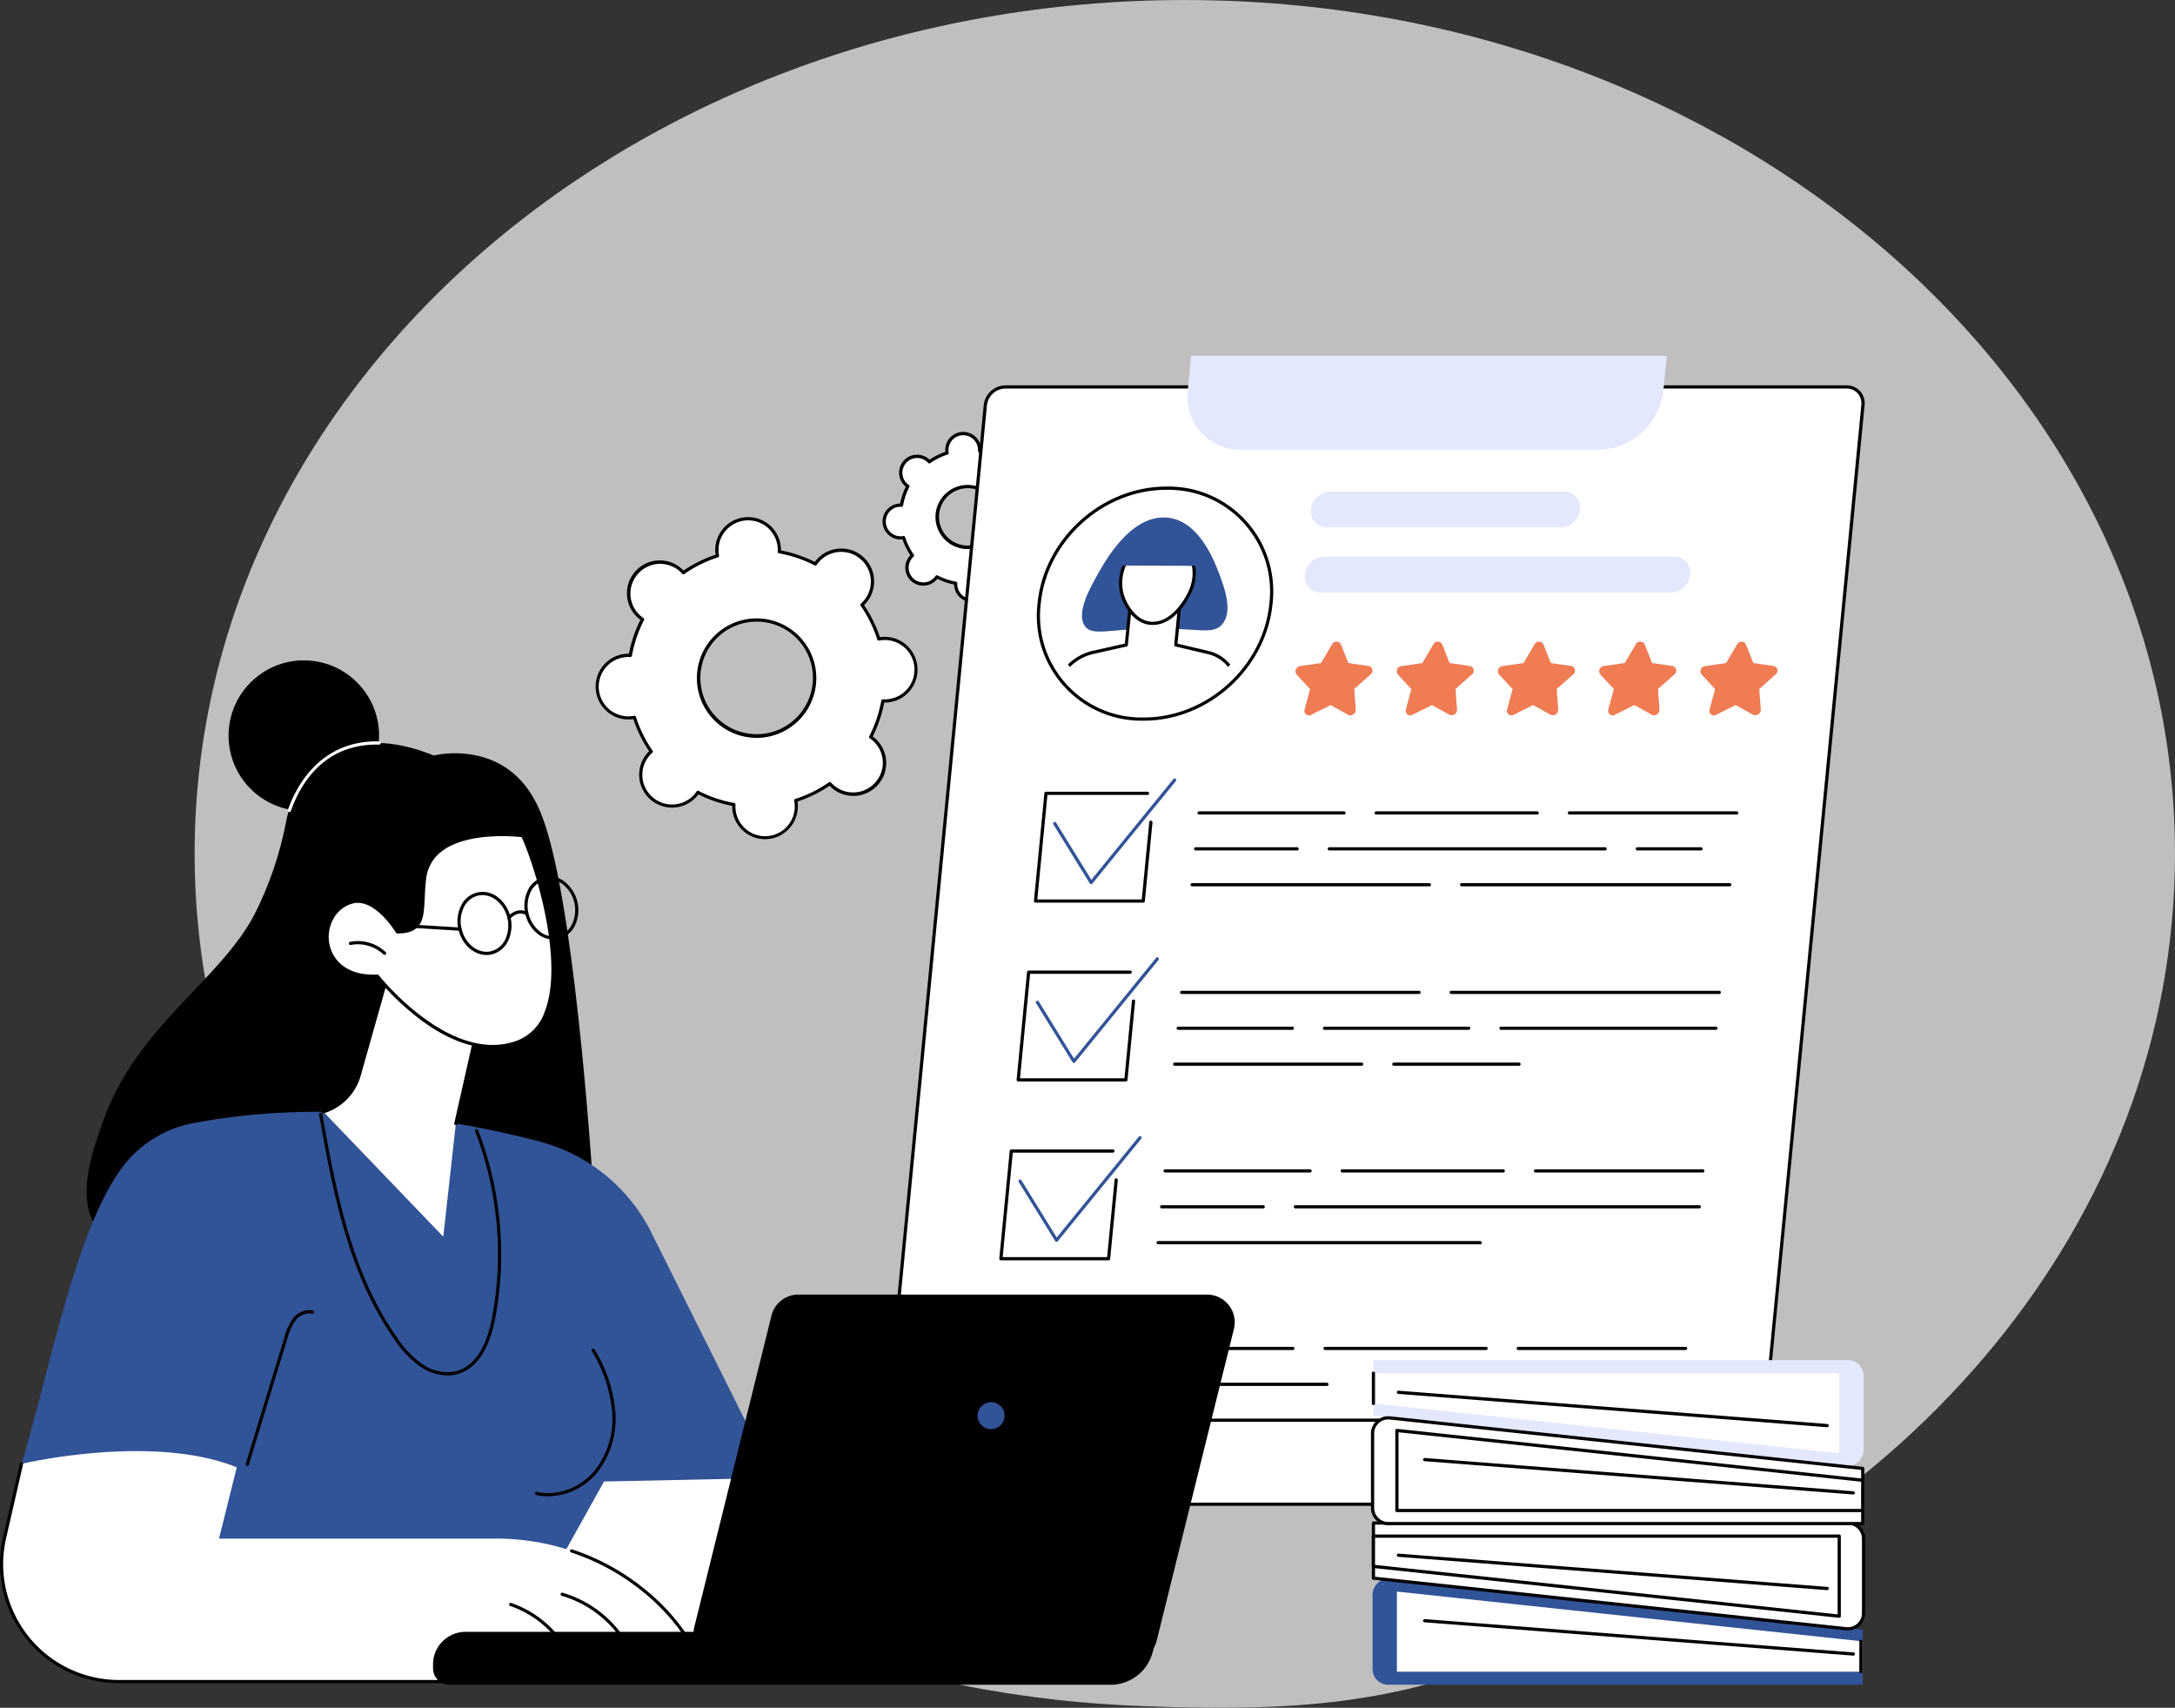
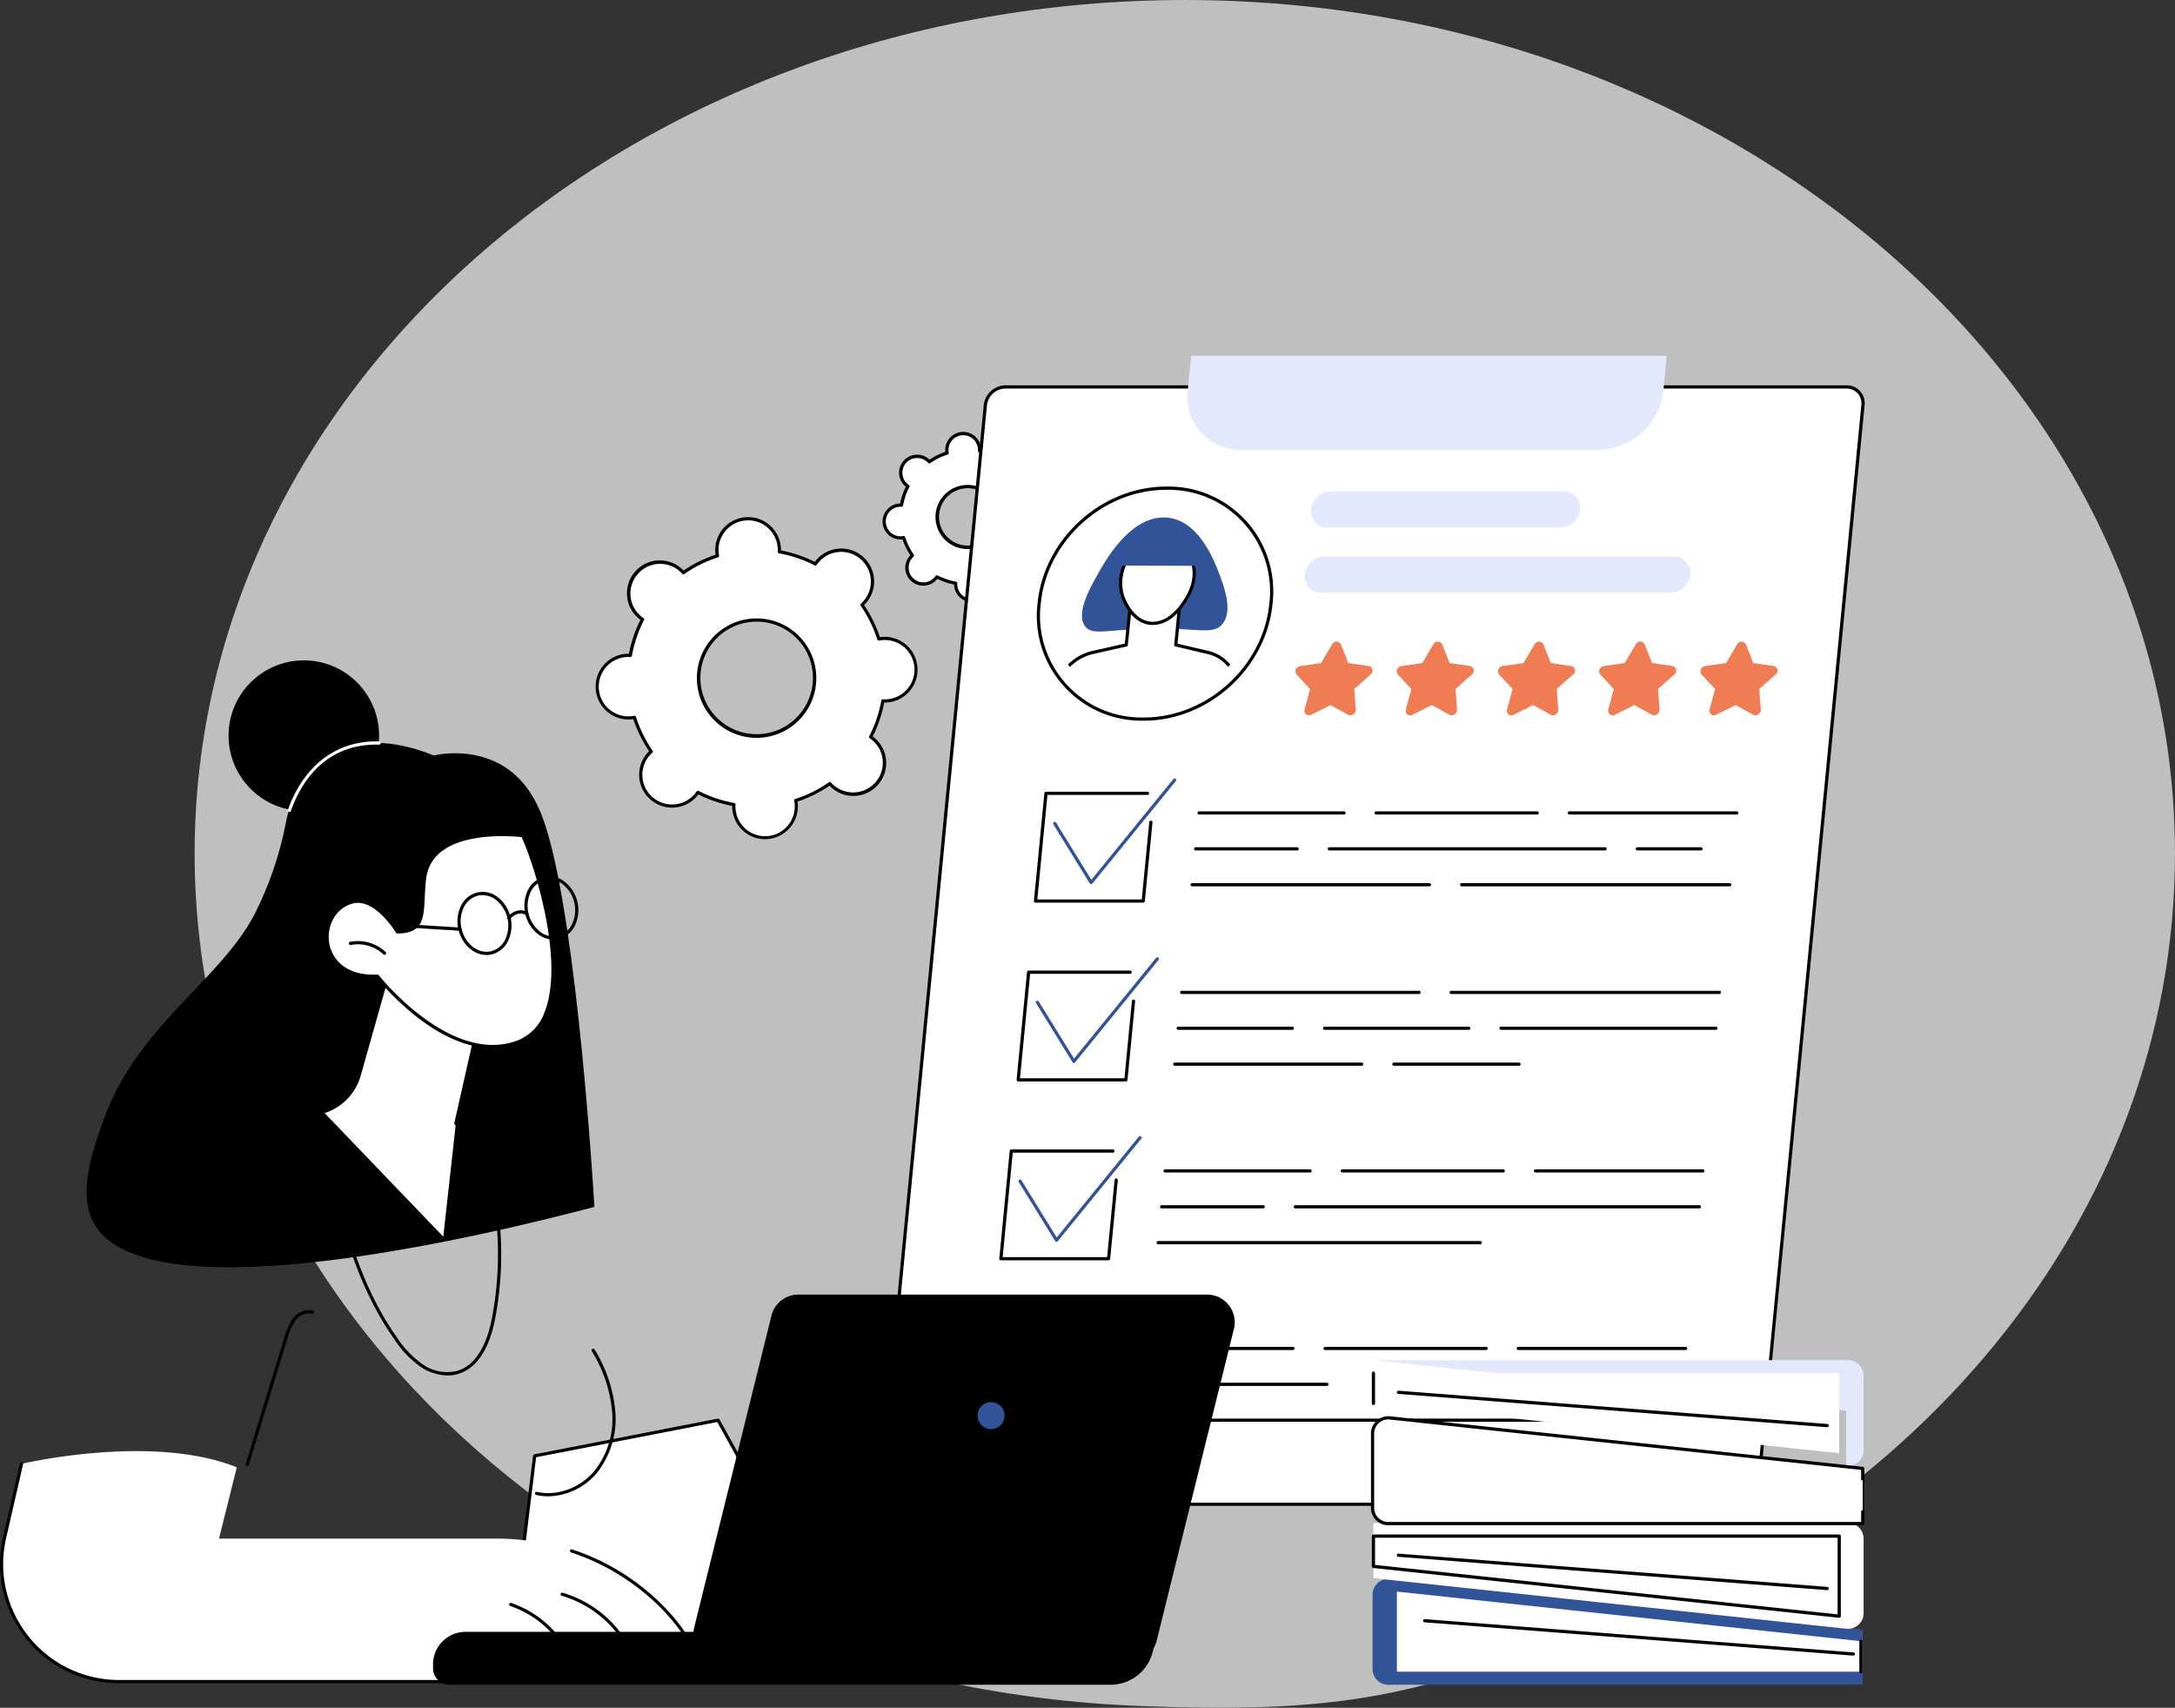
<svg xmlns="http://www.w3.org/2000/svg" xmlns:xlink="http://www.w3.org/1999/xlink" viewBox="0 0 530.3 416.33">
  <rect x="0" y="0" width="530.3" height="416.33" fill="#333333" stroke="none" />
  <style>.B{fill:#fff}.C{fill:#315397}.D{fill:#e3e8fd}</style>
  <g transform="translate(-998.112 -742)">
    <g opacity=".75">
      <path fill="#ededed" d="M1045.566 950.084c0-114.9 108.07-208.08 241.42-208.08s241.42 93.18 241.42 208.09c0 89.2-65.15 165.31-156.68 194.87-27.85 8.5-43.26 14.89-91.98 13.06-129.99-3.3-234.18-95.08-234.18-207.94" />
    </g>
    <g transform="translate(-2340.722 641.723)">
      <path d="M3513.639 234.853c.02.31.06.62.12.92a31.18 31.18 0 0 0-8.32 4.11l-.66-.66c-3.16-2.78-7.98-2.48-10.76.68s-2.48 7.98.68 10.76c.24.22.5.41.77.6-1.43 2.77-2.43 5.73-2.98 8.79a7.63 7.63 0 0 0-8.07 7.16 7.63 7.63 0 0 0 7.16 8.07c.64.04 1.28 0 1.91-.13a31.18 31.18 0 0 0 4.11 8.32c-3.16 2.79-3.45 7.6-.67 10.76 2.79 3.16 7.6 3.45 10.76.67.49-.43.92-.92 1.28-1.46 2.76 1.43 5.72 2.43 8.78 2.98a7.62 7.62 0 0 0 7.14 8.07 7.62 7.62 0 0 0 8.07-7.14c.04-.65 0-1.29-.13-1.93a31.18 31.18 0 0 0 8.32-4.11c2.79 3.15 7.61 3.44 10.76.65s3.44-7.61.65-10.76a7.96 7.96 0 0 0-1.45-1.27c1.43-2.77 2.43-5.73 2.98-8.79a7.63 7.63 0 0 0 8.07-7.16 7.63 7.63 0 0 0-7.16-8.07c-.64-.04-1.28 0-1.91.13a31.18 31.18 0 0 0-4.11-8.32c3.16-2.78 3.46-7.6.68-10.76-2.76-3.16-7.58-3.47-10.74-.68-.49.43-.92.93-1.29 1.47-2.76-1.43-5.72-2.43-8.78-2.98a7.62 7.62 0 0 0-7.17-8.04 7.62 7.62 0 0 0-8.04 7.17 7.53 7.53 0 0 0 0 .95h0zm23.79 29.81a14.16 14.16 0 0 1-13.2 15.05 14.16 14.16 0 0 1-15.05-13.2 14.15 14.15 0 0 1 13.19-15.04c7.81-.52 14.54 5.39 15.06 13.19z" class="B" />
      <path d="M3525.359 304.863c-4.22-.01-7.7-3.28-7.98-7.49-.01-.2-.02-.41-.01-.63-2.87-.55-5.65-1.49-8.26-2.8-.13.18-.26.34-.39.49-2.92 3.33-7.98 3.66-11.31.74s-3.66-7.98-.74-11.31h0c.13-.15.28-.3.44-.45-1.64-2.42-2.94-5.05-3.86-7.82-.22.03-.43.06-.63.07a8.02 8.02 0 0 1-8.54-7.47c-.29-4.42 3.05-8.24 7.47-8.53.2-.01.41-.02.63-.01a31.91 31.91 0 0 1 2.8-8.27c-.18-.13-.34-.26-.49-.39-3.36-2.88-3.74-7.94-.86-11.3s7.94-3.74 11.3-.86c.04.03.08.07.11.1.15.13.3.27.45.44 2.41-1.64 5.05-2.94 7.82-3.86-.03-.22-.06-.43-.07-.63-.29-4.41 3.05-8.23 7.47-8.52 4.41-.29 8.23 3.05 8.52 7.47.01.2.02.41.01.63 2.87.55 5.65 1.49 8.26 2.8.13-.18.26-.34.39-.49 2.9-3.34 7.96-3.71 11.3-.81s3.71 7.96.81 11.3c-.02.02-.04.04-.06.07-.13.15-.27.3-.44.45a31.71 31.71 0 0 1 3.86 7.83c.22-.03.43-.06.63-.07 4.42-.29 8.24 3.05 8.53 7.47s-3.05 8.24-7.47 8.53c-.2.01-.41.02-.63.01a31.91 31.91 0 0 1-2.8 8.27c.18.13.34.26.49.39 3.36 2.88 3.75 7.94.86 11.3-2.88 3.36-7.94 3.75-11.3.86-.04-.04-.08-.07-.12-.11-.15-.13-.3-.27-.45-.44-2.41 1.64-5.05 2.94-7.82 3.86.03.22.06.43.07.63a8.03 8.03 0 0 1-7.47 8.53c-.17.02-.35.02-.52.02zm-16.38-11.81c.06 0 .12.02.18.04 2.73 1.41 5.65 2.4 8.68 2.94a.4.4 0 0 1 .32.41 6.46 6.46 0 0 0 0 .88 7.23 7.23 0 0 0 14.44-.84c0-.04-.01-.08-.01-.12-.02-.29-.06-.58-.12-.87a.39.39 0 0 1 .26-.44 30.38 30.38 0 0 0 8.21-4.06c.16-.11.38-.09.51.06a6.05 6.05 0 0 0 .62.62c3 2.63 7.57 2.33 10.2-.67a7.19 7.19 0 0 0-.62-10.16c-.24-.21-.49-.41-.75-.58-.16-.11-.22-.33-.13-.5a30.7 30.7 0 0 0 2.94-8.68.4.4 0 0 1 .41-.32 7.24 7.24 0 0 0 7.67-6.77c.25-3.98-2.79-7.42-6.77-7.67a7.1 7.1 0 0 0-1.84.12c-.19.04-.38-.08-.45-.27-.93-2.93-2.3-5.7-4.05-8.22-.11-.16-.09-.38.06-.51a7.2 7.2 0 0 0 .63-10.16c-.21-.24-.44-.46-.68-.67-3-2.63-7.57-2.33-10.2.67-.19.22-.37.46-.53.7-.11.16-.33.22-.5.13-2.73-1.41-5.65-2.4-8.68-2.94-.19-.03-.33-.21-.32-.41.22-3.99-2.83-7.4-6.81-7.62-3.99-.22-7.4 2.83-7.62 6.81a8.61 8.61 0 0 0 0 .88c.02.29.06.58.12.87.04.19-.08.38-.26.45a30.38 30.38 0 0 0-8.21 4.06c-.16.11-.38.09-.51-.06a7.21 7.21 0 0 0-10.19-.58c-.22.2-.43.41-.63.64a7.19 7.19 0 0 0 .62 10.16c.24.21.49.41.75.58.16.11.22.33.13.5a30.7 30.7 0 0 0-2.94 8.68.4.4 0 0 1-.41.32 7.24 7.24 0 0 0-7.67 6.78 7.24 7.24 0 0 0 6.78 7.67 7.1 7.1 0 0 0 1.84-.12c.19-.04.38.08.44.27.93 2.93 2.3 5.7 4.05 8.22.11.16.09.38-.06.51a7.2 7.2 0 0 0-.63 10.16c.21.24.44.46.68.67 3 2.63 7.57 2.33 10.2-.67.19-.22.37-.46.53-.7a.37.37 0 0 1 .32-.19h0zm14.31-12.9c-8.04-.01-14.55-6.53-14.54-14.57s6.53-14.55 14.57-14.54 14.55 6.53 14.54 14.57c-.01 7.66-5.95 14-13.59 14.51a16.28 16.28 0 0 1-.98.03h0zm.04-28.33a14.44 14.44 0 0 0-.93.03c-7.56.51-13.27 7.05-12.77 14.61.51 7.56 7.05 13.27 14.61 12.77 7.56-.51 13.27-7.05 12.77-14.61-.48-7.2-6.46-12.79-13.68-12.8z" />
      <path d="M3569.702 210.222c.01.16.03.32.06.48a16.55 16.55 0 0 0-4.36 2.15l-.34-.34a3.99 3.99 0 0 0-5.63.37 4 4 0 0 0 .37 5.64c.12.11.25.21.39.3-.75 1.45-1.27 3-1.56 4.6-2.2-.12-4.09 1.56-4.21 3.76s1.56 4.09 3.76 4.21c.16.01.33.01.49 0s.32-.03.48-.06a16.25 16.25 0 0 0 2.15 4.36 3.99 3.99 0 1 0 5.34 5.94 2.57 2.57 0 0 0 .33-.33 2.82 2.82 0 0 0 .29-.39c1.45.75 3 1.27 4.6 1.56-.01.16-.01.32 0 .49.15 2.2 2.05 3.87 4.25 3.72s3.86-2.05 3.72-4.25h0c-.01-.16-.03-.32-.06-.48a16.55 16.55 0 0 0 4.36-2.15l.34.34c1.68 1.43 4.2 1.23 5.63-.44a4 4 0 0 0-.37-5.57c-.12-.11-.25-.21-.39-.3.75-1.45 1.27-3 1.56-4.6 2.2.13 4.1-1.54 4.23-3.74s-1.54-4.1-3.74-4.23a3.82 3.82 0 0 0-1.01.07 16.25 16.25 0 0 0-2.15-4.36l.34-.34c1.46-1.66 1.31-4.19-.34-5.65a4 4 0 0 0-5.64.33c-.12.13-.23.28-.33.43-1.45-.75-3-1.27-4.6-1.56.01-.16.01-.32 0-.49-.15-2.2-2.05-3.87-4.25-3.72-2.19.15-3.86 2.05-3.71 4.25h0 0zm12.46 15.61c.27 4.09-2.83 7.61-6.91 7.88-4.09.27-7.61-2.83-7.88-6.91a7.42 7.42 0 0 1 6.91-7.88c4.08-.27 7.6 2.83 7.88 6.91h0z" class="B" />
      <path d="M3575.832 247.072c-2.31-.01-4.22-1.8-4.36-4.1 0-.06-.01-.12-.01-.19-1.42-.28-2.79-.75-4.08-1.39l-.12.14a4.39 4.39 0 0 1-6.19.46c-1.83-1.59-2.03-4.35-.44-6.18.01-.01.02-.02.03-.04a1.66 1.66 0 0 1 .13-.14c-.8-1.2-1.44-2.5-1.91-3.87-.06.01-.13.01-.19.02-2.41.16-4.5-1.67-4.66-4.08a4.39 4.39 0 0 1 4.08-4.67c.06 0 .12-.01.19-.01.28-1.42.75-2.79 1.39-4.09l-.15-.12c-1.82-1.6-2.01-4.37-.41-6.19s4.37-2.01 6.19-.41a1.66 1.66 0 0 1 .14.13c1.2-.8 2.5-1.44 3.87-1.91-.01-.06-.01-.13-.02-.19h0c-.16-2.41 1.67-4.5 4.08-4.66a4.38 4.38 0 0 1 4.66 4.08c0 .06.01.12.01.19a16.64 16.64 0 0 1 4.08 1.38l.12-.15c1.6-1.82 4.37-2 6.19-.41 1.82 1.6 2 4.37.41 6.19h0c-.04.05-.08.09-.13.14.8 1.2 1.44 2.5 1.91 3.87.06-.01.13-.01.19-.02 2.42-.12 4.48 1.74 4.6 4.15a4.39 4.39 0 0 1-4.03 4.6c-.06 0-.12.01-.19.01-.28 1.42-.75 2.79-1.39 4.09l.15.12c1.82 1.59 2.01 4.37.41 6.19-1.59 1.82-4.37 2.01-6.19.41h0a1.66 1.66 0 0 1-.14-.13c-1.2.8-2.5 1.44-3.87 1.91.01.06.01.13.02.19a4.4 4.4 0 0 1-4.08 4.67c-.09.01-.19.01-.29.01zm-8.58-6.55c.06 0 .12.01.18.04a15.88 15.88 0 0 0 4.49 1.52c.19.03.33.21.32.41a3.23 3.23 0 0 0 0 .44 3.61 3.61 0 0 0 3.83 3.36 3.61 3.61 0 0 0 3.36-3.83 3.32 3.32 0 0 0-.06-.44.39.39 0 0 1 .26-.44c1.51-.48 2.95-1.19 4.25-2.1.16-.11.38-.09.51.06l.31.31c1.5 1.31 3.77 1.16 5.08-.33 1.31-1.5 1.16-3.77-.33-5.09a2.97 2.97 0 0 0-.35-.27c-.16-.11-.22-.33-.13-.5a15.88 15.88 0 0 0 1.52-4.49.4.4 0 0 1 .41-.32 3.23 3.23 0 0 0 .44 0c1.99-.13 3.49-1.85 3.36-3.83-.13-1.99-1.85-3.49-3.83-3.36a2.97 2.97 0 0 0-.43.06.39.39 0 0 1-.44-.26c-.48-1.52-1.19-2.95-2.1-4.26-.11-.16-.09-.38.06-.51l.31-.31c1.31-1.5 1.16-3.77-.33-5.09-1.48-1.31-3.74-1.18-5.05.3-.11.12-.21.25-.3.39-.11.16-.33.22-.5.13a15.88 15.88 0 0 0-4.49-1.52c-.19-.03-.33-.21-.32-.41a3.23 3.23 0 0 0 0-.44 3.61 3.61 0 0 0-3.83-3.36 3.61 3.61 0 0 0-3.36 3.83 2.97 2.97 0 0 0 .06.43.39.39 0 0 1-.26.44c-1.51.48-2.95 1.19-4.25 2.1-.16.11-.38.09-.51-.06-1.35-1.48-3.63-1.59-5.1-.26-1.47 1.34-1.59 3.61-.25 5.09a3.7 3.7 0 0 0 .28.28c.11.1.23.18.35.27.16.11.22.33.13.5-.73 1.42-1.24 2.93-1.52 4.5a.4.4 0 0 1-.41.32 3.23 3.23 0 0 0-.44 0c-1.99.13-3.49 1.85-3.36 3.83.13 1.99 1.85 3.49 3.83 3.36a3.32 3.32 0 0 0 .44-.06c.19-.04.38.08.44.27.48 1.52 1.19 2.95 2.1 4.26.11.16.09.38-.06.51-1.47 1.33-1.59 3.61-.26 5.08s3.61 1.59 5.08.26a3.7 3.7 0 0 0 .28-.28c.1-.11.18-.23.27-.35.08-.12.19-.18.32-.18h0zm7.49-6.39c-4.31 0-7.81-3.49-7.82-7.81 0-4.31 3.49-7.81 7.81-7.82s7.81 3.49 7.82 7.81c0 4.11-3.18 7.52-7.28 7.8-.18.02-.35.02-.53.02h0zm.03-14.84c-.16 0-.31.01-.47.02-3.85.26-6.76 3.6-6.5 7.45s3.6 6.76 7.45 6.5 6.76-3.6 6.5-7.45c-.26-3.67-3.31-6.52-6.98-6.52z" />
      <g transform="translate(3553.167 187)">
        <path d="M209.51 279.998H4.41c-2.19.04-3.99-1.69-4.04-3.88 0-.19.01-.37.03-.56l25.51-263.51c.28-2.49 2.36-4.38 4.87-4.44h205.1c2.19-.04 3.99 1.69 4.04 3.88 0 .19-.01.37-.03.56l-25.52 263.52a5 5 0 0 1-4.86 4.43z" class="B" />
        <path d="M209.51 280.388H4.41c-2.4.05-4.38-1.86-4.43-4.26 0-.2.01-.4.03-.6l25.51-263.52c.31-2.69 2.55-4.73 5.26-4.79h205.1c2.4-.05 4.38 1.86 4.43 4.26 0 .2-.01.4-.03.6l-25.52 263.52c-.31 2.69-2.55 4.74-5.25 4.79zM30.78 7.998a4.6 4.6 0 0 0-4.48 4.08L.79 275.598a3.67 3.67 0 0 0 .9 2.85 3.6 3.6 0 0 0 2.72 1.16h205.1a4.61 4.61 0 0 0 4.48-4.08l25.5-263.52a3.67 3.67 0 0 0-.9-2.85 3.6 3.6 0 0 0-2.72-1.16H30.78z" />
        <path d="M175.4 22.92H88.3A12.88 12.88 0 0 1 75.17 10.3c-.01-.61.02-1.21.09-1.82L76.09 0h115.96l-.82 8.49c-.92 8.09-7.69 14.27-15.83 14.43z" class="D" />
        <path d="M64.408 133.326h-26.26c-.22 0-.39-.17-.39-.39v-.04l2.55-26.25a.39.39 0 0 1 .39-.35h24.75c.22 0 .39.17.39.39s-.17.39-.39.39h-24.4l-2.47 25.47h25.47l1.83-18.85c.02-.21.2-.37.42-.35s.38.21.36.43l-1.86 19.2a.39.39 0 0 1-.39.35z" />
        <path d="M51.708 128.826h-.02c-.13-.01-.24-.08-.31-.18l-8.89-14.4c-.11-.19-.06-.43.13-.55.18-.11.42-.06.54.13h0l8.6 13.93 20-24.56c.14-.17.38-.19.55-.06.17.14.19.38.06.55l-20.36 24.99c-.07.09-.18.14-.3.15z" class="C" />
        <path d="M60.187 176.926h-26.26a.39.39 0 0 1-.39-.39v-.04l2.54-26.25a.39.39 0 0 1 .39-.35h24.75c.22 0 .39.17.39.39s-.17.39-.39.39h-24.39l-2.47 25.47h25.47l1.82-18.85c.02-.21.21-.37.43-.35.21.02.37.21.35.43h0l-1.86 19.2c-.01.2-.18.35-.38.35z" />
        <path d="M47.497 172.416h-.02c-.13-.01-.24-.08-.31-.18l-8.89-14.4c-.12-.18-.07-.42.12-.54.18-.11.42-.06.54.13l8.6 13.93 20-24.56c.14-.17.38-.19.55-.06.17.14.19.38.06.55l-20.36 24.99a.37.37 0 0 1-.29.14z" class="C" />
        <path d="M55.965 220.527h-26.26a.39.39 0 0 1-.39-.39v-.04l2.54-26.25a.39.39 0 0 1 .39-.35h24.75c.22 0 .39.17.39.39s-.17.39-.39.39h-24.4l-2.46 25.47h25.47l1.82-18.85c.02-.21.21-.37.43-.35.21.02.37.21.35.43h0l-1.86 19.2a.39.39 0 0 1-.38.35z" />
        <path d="M43.275 216.017h-.03c-.13-.01-.24-.08-.31-.18l-8.89-14.4c-.11-.18-.06-.42.13-.54.18-.11.42-.06.54.13h0l8.6 13.93 20-24.56c.14-.17.38-.19.55-.06.17.14.19.38.06.55l-20.36 24.99a.37.37 0 0 1-.29.14z" class="C" />
        <path d="M51.729 264.276h-26.26a.39.39 0 0 1-.39-.39v-.04l2.54-26.26a.39.39 0 0 1 .39-.35h26.26c.22 0 .39.17.39.39v.04l-2.54 26.26a.39.39 0 0 1-.39.35zm-25.83-.78h25.47l2.47-25.48h-25.47l-2.47 25.48zm183.208-151.642h-40.79c-.22 0-.39-.17-.39-.39s.17-.39.39-.39h40.79c.22 0 .39.17.39.39a.39.39 0 0 1-.39.39h0zm-48.65 0h-39.25c-.22 0-.39-.17-.39-.39a.39.39 0 0 1 .39-.39h0 39.25c.22 0 .39.17.39.39s-.17.39-.39.39zm-47.1 0h-35.33c-.22 0-.39-.17-.39-.39s.17-.39.39-.39h0 35.33c.22 0 .39.17.39.39a.39.39 0 0 1-.39.39zm87.04 8.75h-15.52c-.22 0-.39-.17-.39-.39s.17-.39.39-.39h15.52c.22 0 .39.17.39.39s-.17.39-.39.39h0zm-23.37 0h-67.25c-.22 0-.39-.17-.39-.39s.17-.39.39-.39h67.24c.22 0 .39.17.39.39s-.17.39-.38.39z" />
        <use xlink:href="#B" />
        <path d="M207.407 129.354h-65.36c-.22 0-.39-.17-.39-.39s.17-.39.39-.39h0 65.36c.22 0 .39.17.39.39s-.17.39-.39.39h0zm-73.22 0h-57.86c-.22 0-.39-.17-.39-.39s.17-.39.39-.39h57.86c.22 0 .39.17.39.39a.39.39 0 0 1-.39.39zm62.458 113.047h-40.79c-.22 0-.39-.17-.39-.39a.39.39 0 0 1 .39-.39h40.79c.22 0 .39.17.39.39a.39.39 0 0 1-.39.39zm-48.65 0h-39.24c-.22 0-.39-.17-.39-.39s.17-.39.39-.39h39.25c.22 0 .39.17.39.39s-.18.39-.4.39h0zm-47.11 0h-35.33c-.22 0-.39-.17-.39-.39a.39.39 0 0 1 .39-.39h35.33c.22 0 .39.17.39.39s-.17.39-.39.39zm87.05 8.75h-15.52c-.22 0-.39-.17-.39-.39s.17-.39.39-.39h0 15.52c.22 0 .39.17.39.39a.39.39 0 0 1-.39.39h0zm-23.37 0h-36.19c-.22 0-.39-.17-.39-.39s.17-.39.39-.39h36.19c.22 0 .39.17.39.39a.39.39 0 0 1-.39.39zm-55.38 0h-44.47c-.22 0-.39-.17-.39-.39s.17-.39.39-.39h44.47c.22 0 .39.17.39.39s-.17.39-.39.39zm85.76 8.75h-65.36c-.22 0-.39-.17-.39-.39s.17-.39.39-.39h65.36c.22 0 .39.17.39.39s-.17.39-.39.39zm-73.22 0h-57.86c-.22 0-.39-.17-.39-.39a.39.39 0 0 1 .39-.39h57.86c.22 0 .39.17.39.39s-.17.39-.39.39zm79.111-60.783h-40.79c-.22 0-.39-.17-.39-.39a.39.39 0 0 1 .39-.39h40.79c.22 0 .39.17.39.39s-.17.39-.39.39zm-48.65 0h-39.25c-.22 0-.39-.17-.39-.39a.39.39 0 0 1 .39-.39h39.25c.22 0 .39.17.39.39s-.17.39-.39.39zm-47.1 0h-35.34c-.22 0-.39-.17-.39-.39a.39.39 0 0 1 .39-.39h35.33c.22 0 .39.17.39.39s-.17.39-.38.39zm94.9 8.75h-98.48c-.22 0-.39-.17-.39-.39s.17-.39.39-.39h98.48c.22 0 .39.17.39.39s-.17.39-.39.39z" />
        <use xlink:href="#B" x="-8.271" y="87.264" />
        <path d="M146.566 216.618h-78.51c-.22 0-.39-.17-.39-.39s.17-.39.39-.39h78.51c.22 0 .39.17.39.39s-.17.39-.39.39zm58.306-61.019h-65.37c-.22 0-.39-.17-.39-.39a.39.39 0 0 1 .39-.39h65.36c.22 0 .39.17.39.39s-.17.39-.38.39zm-73.23 0h-57.86c-.22 0-.39-.17-.39-.39a.39.39 0 0 1 .39-.39h0 57.86c.22 0 .39.17.39.39s-.17.39-.39.39zm72.38 8.75h-52.39c-.22 0-.39-.17-.39-.39s.17-.39.39-.39h52.39c.22 0 .39.17.39.39s-.17.39-.39.39zm-60.25 0h-35.15c-.22 0-.39-.17-.39-.39s.17-.39.39-.39h35.15c.22 0 .39.17.39.39s-.17.39-.39.39zm-43.01 0h-27.82c-.22 0-.39-.17-.39-.39a.39.39 0 0 1 .39-.39h0 27.82c.22 0 .39.17.39.39a.39.39 0 0 1-.39.39zm55.26 8.75h-30.5c-.22 0-.39-.17-.39-.39s.17-.39.39-.39h30.5c.22 0 .39.17.39.39s-.17.39-.39.39zm-38.36 0h-45.57c-.22 0-.39-.17-.39-.39s.17-.39.39-.39h45.57c.22 0 .39.17.39.39s-.17.39-.39.39h0z" />
        <path d="M112.605 70.365l1.81 4.55 4.95.73a1.15 1.15 0 0 1 .92 1.35 1.09 1.09 0 0 1-.45.71l-3.98 3.55.37 5c.04.73-.51 1.35-1.24 1.4a1.34 1.34 0 0 1-.63-.12l-4.26-2.36-4.72 2.36c-.53.31-1.21.14-1.52-.39-.16-.27-.2-.59-.11-.88l1.34-5-3.29-3.55c-.43-.56-.33-1.37.23-1.8a1.38 1.38 0 0 1 .64-.26l5.09-.73 2.69-4.55c.29-.6 1.01-.85 1.61-.56.24.12.44.31.55.55zm24.69 0l1.81 4.55 4.95.73a1.15 1.15 0 0 1 .92 1.35 1.09 1.09 0 0 1-.45.71l-3.98 3.54.37 5c.04.73-.51 1.35-1.24 1.4a1.34 1.34 0 0 1-.63-.12l-4.26-2.36-4.72 2.36c-.53.31-1.21.14-1.52-.39-.16-.27-.2-.59-.11-.88l1.34-5-3.29-3.54c-.43-.56-.33-1.37.23-1.8a1.38 1.38 0 0 1 .64-.26l5.09-.73 2.69-4.55c.29-.6 1.02-.84 1.62-.55.23.11.42.3.54.54zm24.68 0l1.81 4.55 4.95.73a1.15 1.15 0 0 1 .92 1.35 1.09 1.09 0 0 1-.45.71l-3.98 3.54.37 5c.04.73-.51 1.35-1.24 1.4a1.34 1.34 0 0 1-.63-.12l-4.26-2.36-4.72 2.36c-.53.31-1.21.14-1.52-.39-.16-.27-.2-.59-.11-.88l1.34-5-3.29-3.54c-.43-.56-.33-1.37.23-1.8a1.38 1.38 0 0 1 .64-.26l5.09-.73 2.69-4.55c.29-.6 1.02-.85 1.62-.55.23.11.43.3.54.54zm24.69 0l1.81 4.55 4.95.73a1.15 1.15 0 0 1 .92 1.35 1.09 1.09 0 0 1-.45.71l-3.98 3.54.37 5c.04.73-.51 1.35-1.24 1.4-.22.01-.44-.03-.64-.12l-4.26-2.36-4.72 2.36c-.53.31-1.21.14-1.52-.39-.16-.27-.2-.59-.11-.88l1.34-5-3.29-3.54a1.3 1.3 0 0 1 .23-1.81 1.38 1.38 0 0 1 .64-.26l5.09-.73 2.69-4.55c.29-.6 1.02-.85 1.62-.55a1.22 1.22 0 0 1 .55.55zm24.69 0l1.81 4.55 4.95.73a1.15 1.15 0 0 1 .92 1.35 1.09 1.09 0 0 1-.45.71l-3.98 3.54.37 5c.04.73-.51 1.35-1.24 1.4a1.34 1.34 0 0 1-.63-.12l-4.26-2.36-4.72 2.36c-.53.31-1.21.14-1.52-.39-.16-.27-.2-.59-.11-.88l1.34-5-3.29-3.54c-.43-.56-.33-1.37.23-1.8a1.38 1.38 0 0 1 .64-.26l5.09-.73 2.69-4.55c.29-.6 1.02-.84 1.62-.55.22.11.42.3.54.54z" fill="#ef7c53" />
        <path d="M166.1 41.87h-56.82c-2.17.04-3.95-1.69-3.99-3.86a4.71 4.71 0 0 1 .03-.53 4.96 4.96 0 0 1 4.81-4.39h56.82c2.17-.04 3.95 1.69 3.99 3.86a4.71 4.71 0 0 1-.03.53c-.28 2.46-2.33 4.33-4.81 4.39zm26.87 15.87h-85.22c-2.17.04-3.95-1.69-3.99-3.86a4.71 4.71 0 0 1 .03-.53 4.96 4.96 0 0 1 4.81-4.39h85.22c2.17-.04 3.95 1.69 3.99 3.86a4.71 4.71 0 0 1-.03.53 4.96 4.96 0 0 1-4.81 4.39z" class="D" />
        <g transform="translate(27.309 20.634)">
          <ellipse transform="matrix(.739 -.674 .674 .739 -16.382 37.336)" cx="39.98" cy="39.8" rx="29.61" ry="26.88" class="B" />
          <path d="M37.25 68.34c-14.11.31-25.79-10.88-26.1-24.99-.03-1.2.03-2.4.17-3.59 1.52-15.71 15.6-28.5 31.38-28.5 14.11-.31 25.79 10.88 26.1 24.99.03 1.2-.03 2.4-.17 3.59-1.53 15.72-15.6 28.5-31.38 28.5zm5.45-56.29c-15.39 0-29.12 12.47-30.6 27.79-1.63 13.58 8.06 25.92 21.64 27.55 1.16.14 2.34.2 3.51.17 15.39 0 29.12-12.47 30.6-27.79 1.63-13.58-8.06-25.92-21.64-27.55-1.16-.14-2.34-.2-3.51-.17h0z" />
          <g transform="translate(4.963 4.941)">
            <defs>
              <ellipse id="A" transform="matrix(.739 -.674 .674 .739 -14.349 32.7)" cx="35.02" cy="34.86" rx="25.93" ry="23.54" />
              <path id="B" d="M101.927 120.604h-24.75c-.22 0-.39-.17-.39-.39a.39.39 0 0 1 .39-.39h0 24.75c.22 0 .39.17.39.39a.39.39 0 0 1-.39.39z" />
              <path id="C" d="M3787.268 494.288v-19.52h-113.57v7.38l113.57 12.14z" />
            </defs>
            <clipPath id="D">
              <use xlink:href="#A" />
            </clipPath>
            <g clip-path="url(#D)">
              <path d="M37.043 13.854c-8.33.07-14.16 10.52-16.21 14.2-1.76 3.15-5.12 9.18-2.92 12.28 1.78 2.51 5.55.74 16.54.61 11.13-.14 14.63 1.58 16.9-1.01 2.76-3.16.53-9.08-.63-12.17-1.27-3.37-5.26-13.97-13.68-13.91z" class="C" />
              <path d="M47.863 46.756l-7.79-1.83 1.09-11.12-12-.23-1.16 11.35-8.14 1.83a12.13 12.13 0 0 0-8.56 7.39l-4.59 15.98h49.76l-1.49-15.98a9.3 9.3 0 0 0-7.12-7.39z" class="B" />
              <path d="M56.473 70.516H6.713c-.22 0-.39-.17-.39-.39 0-.04.01-.07.02-.11l4.59-15.98a12.53 12.53 0 0 1 8.84-7.66l7.87-1.77 1.13-11.07c.01-.2.18-.35.38-.35h.01l12 .23a.38.38 0 0 1 .38.4v.03l-1.05 10.78 7.46 1.75c3.79.85 6.7 3.88 7.42 7.69l1.5 16.02c.02.22-.14.41-.35.43h-.05 0zm-49.24-.78h48.82l-1.45-15.56a8.92 8.92 0 0 0-6.83-7.04l-7.79-1.83c-.19-.04-.32-.22-.3-.42l1.05-10.7-11.23-.21-1.12 10.99c-.02.17-.14.3-.3.34l-8.14 1.83a11.75 11.75 0 0 0-8.28 7.15l-4.43 15.45z" />
              <path d="M44.568 27.203c-.13-4.08-2.98-9.37-7.91-9.34-4.75.03-8.3 5-9.47 8.55-.72 2.16-.75 4.49-.07 6.67.09.29 2.23 6.64 7.43 6.59 5.4-.05 8.67-6.97 8.91-7.51a11.1 11.1 0 0 0 1.11-4.96z" class="B" />
              <path d="M34.478 40.063c-5.48 0-7.65-6.58-7.74-6.86-.7-2.25-.67-4.67.07-6.91 1.16-3.53 4.74-8.78 9.84-8.82 5.47-.04 8.18 5.77 8.3 9.71a11.36 11.36 0 0 1-1.15 5.13c-.36.79-3.67 7.68-9.26 7.74l-.06.01zm2.22-21.81h-.04c-4.66.03-8.06 5.09-9.1 8.28-.7 2.08-.72 4.33-.07 6.43.02.06 2.08 6.32 6.99 6.32h.06c5.2-.05 8.43-6.99 8.56-7.28.73-1.49 1.1-3.13 1.07-4.79-.11-3.77-2.78-8.96-7.47-8.96h0z" />
              <path d="M26.613 25.574l18.89.08c.03-.55.22-5.38-3.45-7.89-1.56-1.01-3.41-1.5-5.26-1.4-2.04.04-4.02.69-5.7 1.85a11.34 11.34 0 0 0-4.48 7.36z" class="C" />
            </g>
          </g>
        </g>
      </g>
      <circle cx="3412.911" cy="279.619" r="18.35" />
      <path d="M3483.761 394.509c-22.06 5.79-110.01 27.84-122.26 3.56-3.72-7.38.1-17.93 2.69-25.05 8.22-22.66 28.28-33.68 36.75-49.92 3.53-7 6.08-14.45 7.58-22.15.2-1.22 2.11-12.21 12.53-17.4 5.39-2.68 12.97-3.34 23.56.91 0 0 9.28-2.41 17.42 2.89 5.8 3.77 8.42 9.76 10.07 15.11 7.57 24.64 11.43 88.1 11.66 92.05z" />
      <path d="M3409.401 298.229c-.04 0-.09-.01-.13-.02-.2-.07-.31-.29-.24-.5 1.79-5.13 7.54-17.02 22.24-16.69.22 0 .39.18.39.4s-.18.39-.4.39h-.01c-.2 0-.41-.01-.61-.01-13.23 0-18.75 10.09-20.88 16.17a.37.37 0 0 1-.36.26zm135.625 204.407h-81.66l5.83-47.42 44.72-8.7 31.11 56.12z" class="B" />
      <path d="M3545.026 503.026h-81.66c-.22 0-.39-.17-.39-.39v-.05l5.83-47.42c.02-.17.15-.3.31-.34l44.72-8.7c.17-.03.33.05.42.19l31.11 56.12c.1.19.04.43-.15.53-.06.05-.13.06-.19.06h0zm-81.22-.78h80.55l-30.65-55.3-44.16 8.59-5.74 46.71z" />
-       <path d="M3486.104 461.451l41.4-.87-30.16-60.41c-5.54-10.7-15.35-18.55-27-21.62-19.27-5.07-51.48-10.77-84.45-4.45a28.14 28.14 0 0 0-17.73 11.41c-11.17 15.83-17.01 48.15-24.09 71.64l45.7.84-10.88 38.03 88.24-.51 18.97-34.06z" class="C" />
      <path d="M3511.344 510.231h-143.46c-15.83 0-28.66-12.83-28.66-28.66a28.74 28.74 0 0 1 .72-6.4l4.13-18.02s31.76-7.52 52.49.84l-4.33 17.38h67.26c12.79-.09 25.25 4.1 35.4 11.89 6.84 5.33 13.3 12.78 16.45 22.97z" class="B" />
      <path d="M3511.344 510.621h-143.46c-16.05 0-29.05-13-29.05-29.05 0-2.18.25-4.36.73-6.48l4.13-18.02a.391.391 0 1 1 .76.18h0l-4.13 18.02c-3.48 15.22 6.03 30.38 21.24 33.86 2.07.47 4.19.71 6.31.71h142.93c-2.78-8.58-8.21-16.08-16.16-22.27-4.98-3.87-10.58-6.86-16.57-8.83-.2-.07-.32-.29-.25-.49s.29-.32.49-.25c6.07 2 11.75 5.03 16.8 8.96 8.23 6.42 13.81 14.21 16.58 23.16.06.21-.05.42-.26.49-.01.01-.05.01-.09.01h0zm-18.13-5.82c-.16 0-.3-.1-.36-.24-3.09-7.39-9.36-12.99-17.05-15.24-.21-.06-.33-.27-.27-.48s.27-.33.48-.27h0c7.92 2.32 14.37 8.09 17.56 15.7.08.2-.02.43-.22.51-.04.02-.09.02-.14.02h0zm-15.2.33c-.15 0-.29-.09-.36-.23-2.8-6.16-8.01-10.9-14.42-13.1a.4.4 0 0 1-.25-.49.4.4 0 0 1 .49-.25c6.61 2.27 11.99 7.16 14.88 13.52.09.2 0 .43-.2.52-.03.02-.08.03-.14.03h0zm-78.9-47.47a.39.39 0 0 1-.39-.39c0-.04.01-.07.02-.11l9.4-30.73a13.97 13.97 0 0 1 2.12-4.7c1.09-1.52 2.95-2.29 4.8-1.98a.391.391 0 1 1-.18.76h0a4.22 4.22 0 0 0-4.01 1.71c-.93 1.34-1.61 2.85-1.99 4.44l-9.4 30.73c-.05.16-.2.27-.37.27zm48.84-22.07a12.09 12.09 0 0 1-6.53-2.08c-2.54-1.81-4.72-4.08-6.41-6.69-11.45-16.2-15.13-36.74-18.38-54.85a.39.39 0 1 1 .77-.13c3.23 18.03 6.9 38.47 18.24 54.53 1.64 2.53 3.74 4.73 6.2 6.49a10.37 10.37 0 0 0 8.42 1.63c5.28-1.51 7.55-7.84 8.52-12.88 2.9-15.27 1.48-31.04-4.11-45.53-.08-.2.02-.43.22-.51s.43.02.51.22h0c5.64 14.64 7.08 30.56 4.15 45.97-1.46 7.54-4.6 12.2-9.08 13.48a8.57 8.57 0 0 1-2.52.35zm24.51 29.47a13.24 13.24 0 0 1-2.88-.32.391.391 0 1 1 .18-.76c4.79 1.11 10.37-.88 13.88-4.96 3.31-4.1 4.9-9.31 4.44-14.56-.48-5.25-2.18-10.31-4.95-14.79a.388.388 0 1 1 .67-.39c2.84 4.58 4.57 9.76 5.05 15.13.47 5.45-1.19 10.87-4.63 15.12-2.94 3.43-7.23 5.45-11.76 5.53z" />
      <path d="M3449.98 374.178l-3.07 27.59-29.23-30.45c4.23-1.29 7.52-4.65 8.72-8.91l7.95-28.13 22.12 11.11-6.49 28.79z" class="B" />
      <path d="M3449.98 374.568c-.03 0-.06 0-.09-.01a.39.39 0 0 1-.29-.47l6.43-28.5-21.43-10.75-7.82 27.67c-1.23 4.39-4.62 7.85-8.99 9.18-.21.06-.42-.05-.49-.26s.05-.42.26-.49c4.11-1.25 7.3-4.51 8.46-8.64l7.95-28.13a.39.39 0 0 1 .48-.27c.02.01.05.02.07.03l22.12 11.11a.39.39 0 0 1 .21.43l-6.5 28.79c-.03.18-.18.31-.37.31z" />
      <path d="M3435.699 327.458s-5.36-9.06-11.23-7.23c-8.95 2.79-8.37 18.78 6.38 18.01 0 0 17.44 22.29 34.18 16.1s4.46-43.87 1.22-50.33c0 0-22.23-2.96-23.89 10.44-.97 7.79.9 13.01-6.66 13.01z" class="B" />
      <path d="M3458.959 355.798c-5.45 0-11.4-2.32-17.53-6.88-3.97-3-7.58-6.45-10.76-10.28-7.93.34-11.57-4.02-12.32-8.24a9.2 9.2 0 0 1 6.01-10.55c5.68-1.77 10.72 5.85 11.57 7.21 5.31-.07 5.45-2.88 5.69-7.91.07-1.42.14-3.03.36-4.76.31-2.85 1.78-5.45 4.08-7.18 6.88-5.31 19.71-3.68 20.26-3.61.13.02.24.1.3.21 2.61 5.19 10.97 30.2 5.74 43.46a12.2 12.2 0 0 1-7.17 7.41 17.77 17.77 0 0 1-6.23 1.12zm-28.11-17.95a.42.42 0 0 1 .31.15c.17.22 17.46 21.99 33.74 15.97 3.16-1.21 5.62-3.77 6.72-6.97 5.07-12.87-2.95-37.12-5.62-42.64-1.7-.18-13.32-1.28-19.48 3.48-2.13 1.6-3.49 4.01-3.78 6.65-.21 1.7-.28 3.29-.35 4.7-.24 5.03-.41 8.66-6.68 8.66a.39.39 0 0 1-.34-.19c-.05-.09-5.27-8.77-10.78-7.05-4.43 1.38-6.13 6.01-5.47 9.67.7 3.92 4.15 7.97 11.71 7.58l.02-.01zm1.741-4.79c-.1 0-.2-.04-.27-.11-2.13-1.99-5.09-2.85-7.96-2.3-.21.04-.42-.09-.46-.31s.09-.42.31-.46c3.12-.6 6.33.33 8.65 2.5.16.15.16.4.01.55-.07.09-.18.13-.28.13h0zm24.874.038c-3.08 0-6-2.55-6.85-6.22-.47-1.92-.26-3.95.61-5.74a5.83 5.83 0 0 1 7.71-2.91 5.82 5.82 0 0 1 1.32.82 8.82 8.82 0 0 1 2.46 10.62 6 6 0 0 1-4 3.28c-.41.11-.83.15-1.25.15zm-.99-14.6c-.36 0-.73.04-1.08.12-1.53.38-2.81 1.44-3.48 2.87-.78 1.62-.98 3.46-.54 5.21.86 3.74 4.08 6.21 7.16 5.49 1.53-.38 2.81-1.44 3.48-2.87 1.56-3.35.64-7.33-2.23-9.65a5.6 5.6 0 0 0-3.31-1.17h0z" />
      <path d="M3473.744 329.326c-1.37-.02-2.69-.49-3.77-1.34a8.82 8.82 0 0 1-2.46-10.62 5.83 5.83 0 0 1 7.71-2.91 5.71 5.71 0 0 1 1.33.83 8.82 8.82 0 0 1 2.46 10.62 6 6 0 0 1-4 3.28c-.42.09-.84.14-1.27.14zm-.96-14.6c-.36 0-.73.04-1.08.12-1.53.38-2.81 1.44-3.48 2.87-1.56 3.35-.64 7.33 2.23 9.65 2.14 1.79 5.32 1.52 7.12-.62.3-.36.56-.77.75-1.2 1.56-3.35.64-7.33-2.23-9.65-.95-.74-2.11-1.15-3.31-1.17h0z" />
      <path d="M3462.934 324.416c-.22 0-.39-.17-.39-.39 0-.09.03-.18.09-.25.76-.92 2.75-2.33 4.85-1.09.19.11.25.35.14.54s-.35.25-.54.14h0c-2.05-1.21-3.78.83-3.85.92a.4.4 0 0 1-.3.13zm-11.95 2.77h-.02l-15.45-.96a.391.391 0 1 1 .04-.78l15.45.95c.22.01.38.19.38.4a.38.38 0 0 1-.4.39h0 0zm158.611 183.818h-161.15a4.03 4.03 0 0 1-4.03-4.03v-.95a7.92 7.92 0 0 1 7.92-7.92h0 168.87l-1.36 5.04a10.62 10.62 0 0 1-10.25 7.86z" />
      <path d="M3614.302 505.164h-99.65a6.55 6.55 0 0 1-6.55-6.55c0-.53.06-1.06.19-1.58l18.84-75.98a6.55 6.55 0 0 1 6.36-4.97h99.66a6.55 6.55 0 0 1 6.55 6.55c0 .53-.06 1.06-.19 1.58l-18.85 75.97c-.72 2.93-3.35 4.98-6.36 4.98z" />
      <path d="M3614.302 505.354h-99.65c-3.73 0-6.75-3.02-6.75-6.74a6.78 6.78 0 0 1 .2-1.62l18.83-75.99c.74-3.01 3.45-5.12 6.55-5.12h99.65a6.75 6.75 0 0 1 6.75 6.75 6.78 6.78 0 0 1-.2 1.62l-18.83 75.98a6.75 6.75 0 0 1-6.55 5.12zm-80.82-89.08c-2.92 0-5.47 1.99-6.17 4.83l-18.83 75.98a6.36 6.36 0 0 0 4.64 7.7 6.54 6.54 0 0 0 1.53.19h99.66c2.92 0 5.47-1.99 6.17-4.83l18.83-75.99a6.36 6.36 0 0 0-4.64-7.7 6.54 6.54 0 0 0-1.53-.19l-99.66.01z" />
      <path d="M3583.765 445.394c0 1.82-1.47 3.29-3.29 3.29s-3.29-1.47-3.29-3.29 1.47-3.29 3.29-3.29 3.29 1.48 3.29 3.29zM3792.989 511h-115.68a3.82 3.82 0 0 1-3.82-3.82v-18.15a3.82 3.82 0 0 1 3.82-3.82c.14 0 .27.01.4.02l115.28 12.32V511z" class="C" />
      <path d="M3679.419 488.29v19.52h113.57v-7.38l-113.57-12.14z" class="B" />
      <path d="M3792.559 508.2c-.22 0-.39-.17-.39-.39v-7.38c0-.22.17-.39.39-.39s.39.17.39.39h0v7.38c0 .21-.18.39-.39.39zm-1.86-4.3h-.03l-104.51-8.12c-.21-.02-.38-.2-.36-.42.02-.21.2-.38.42-.36l104.51 8.12c.22.01.38.19.38.4s-.19.39-.41.38h0 0z" />
      <path d="M3673.698 471.574h115.69a3.82 3.82 0 0 1 3.82 3.82v18.16c0 2.11-1.71 3.82-3.82 3.81-.14 0-.27-.01-.41-.02l-115.28-12.33v-13.44z" class="B" />
-       <path d="M3789.388 497.754c-.15 0-.3-.01-.45-.02l-115.28-12.33a.39.39 0 0 1-.35-.39v-13.44c0-.22.17-.39.39-.39h0 115.69c2.32 0 4.2 1.88 4.21 4.21v18.16c-.01 2.32-1.89 4.2-4.21 4.2h0zm-115.3-13.09l114.93 12.29c1.88.2 3.57-1.16 3.77-3.04l.02-.36v-18.16c0-1.89-1.54-3.42-3.43-3.42h-115.29v12.69z" />
      <use xlink:href="#C" class="B" />
      <path d="M3787.268 494.678h-.04l-113.57-12.14a.39.39 0 0 1-.35-.39v-7.38a.39.39 0 0 1 .39-.39h0 113.57c.22 0 .39.17.39.39v19.52a.39.39 0 0 1-.39.39h0zm-113.18-12.89l112.79 12.06v-18.69h-112.79v6.63zm110.23 6.146h-.03l-104.52-8.12c-.21-.02-.38-.2-.36-.42.02-.21.21-.37.42-.36h0l104.51 8.11c.22.01.38.19.38.4a.4.4 0 0 1-.4.39h0 0z" />
-       <path d="M3673.698 431.856h115.69a3.82 3.82 0 0 1 3.82 3.82v18.16a3.82 3.82 0 0 1-3.82 3.82c-.14 0-.27-.01-.41-.02l-115.28-12.33v-13.45z" class="D" />
+       <path d="M3673.698 431.856h115.69a3.82 3.82 0 0 1 3.82 3.82v18.16a3.82 3.82 0 0 1-3.82 3.82c-.14 0-.27-.01-.41-.02v-13.45z" class="D" />
      <use xlink:href="#C" y="-39.722" class="B" />
      <path d="M3673.698 442.816c-.22 0-.39-.17-.39-.39v-7.38c0-.22.17-.39.39-.39s.39.17.39.39v7.37c0 .22-.17.4-.39.4zm110.62 5.4h-.03l-104.52-8.12c-.21-.02-.38-.2-.36-.42.02-.21.2-.38.42-.36h0l104.51 8.11c.22.01.38.19.38.4a.4.4 0 0 1-.4.39h0z" />
      <path d="M3792.989 471.719h-115.68a3.82 3.82 0 0 1-3.82-3.82v-18.15a3.82 3.82 0 0 1 3.82-3.82 5.1 5.1 0 0 1 .4.02l115.28 12.32v13.45z" class="B" />
      <path d="M3792.989 472.109h-115.68c-2.32 0-4.2-1.88-4.21-4.21v-18.15c0-2.33 1.88-4.21 4.21-4.21l.45.02 115.28 12.32a.39.39 0 0 1 .35.39v13.45c-.01.21-.18.39-.4.39h0zm-115.68-25.79c-1.89 0-3.43 1.53-3.43 3.42v18.16c0 1.89 1.54 3.42 3.43 3.42h115.3v-12.7l-114.94-12.28-.36-.02z" />
      <path d="M3679.423 449.008v19.52h113.57v-7.38l-113.57-12.14z" class="B" />
-       <path d="M3792.993 468.918h-113.57c-.22 0-.39-.17-.39-.39v-19.52a.39.39 0 0 1 .39-.39h.04l113.57 12.14a.39.39 0 0 1 .35.39v7.37c0 .22-.17.4-.39.4zm-113.18-.78h112.79v-6.64l-112.79-12.05v18.69zm110.886-3.519h-.03l-104.51-8.12c-.21-.02-.38-.2-.36-.42.02-.21.2-.38.42-.36l104.51 8.11c.21.02.37.21.35.43-.01.2-.18.36-.38.36h0z" />
    </g>
  </g>
</svg>